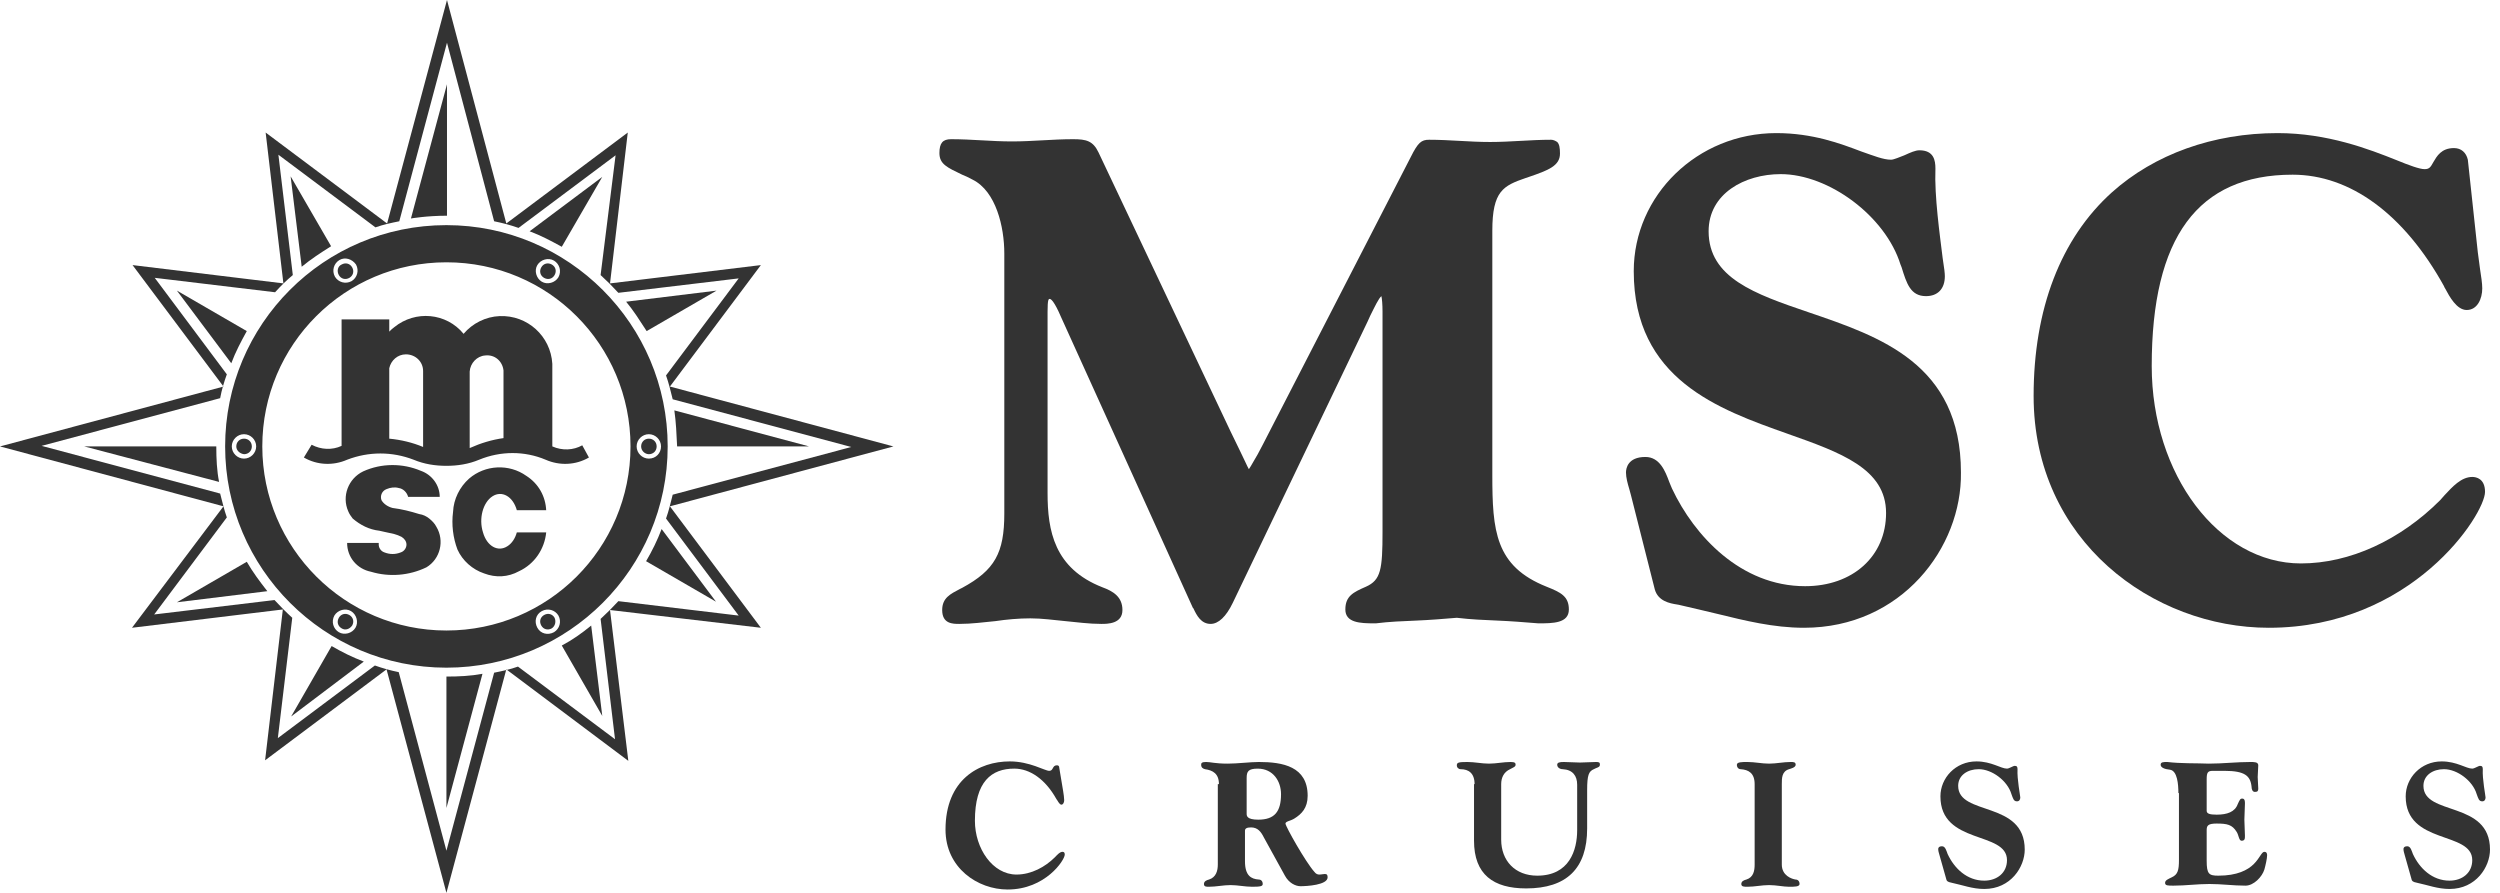
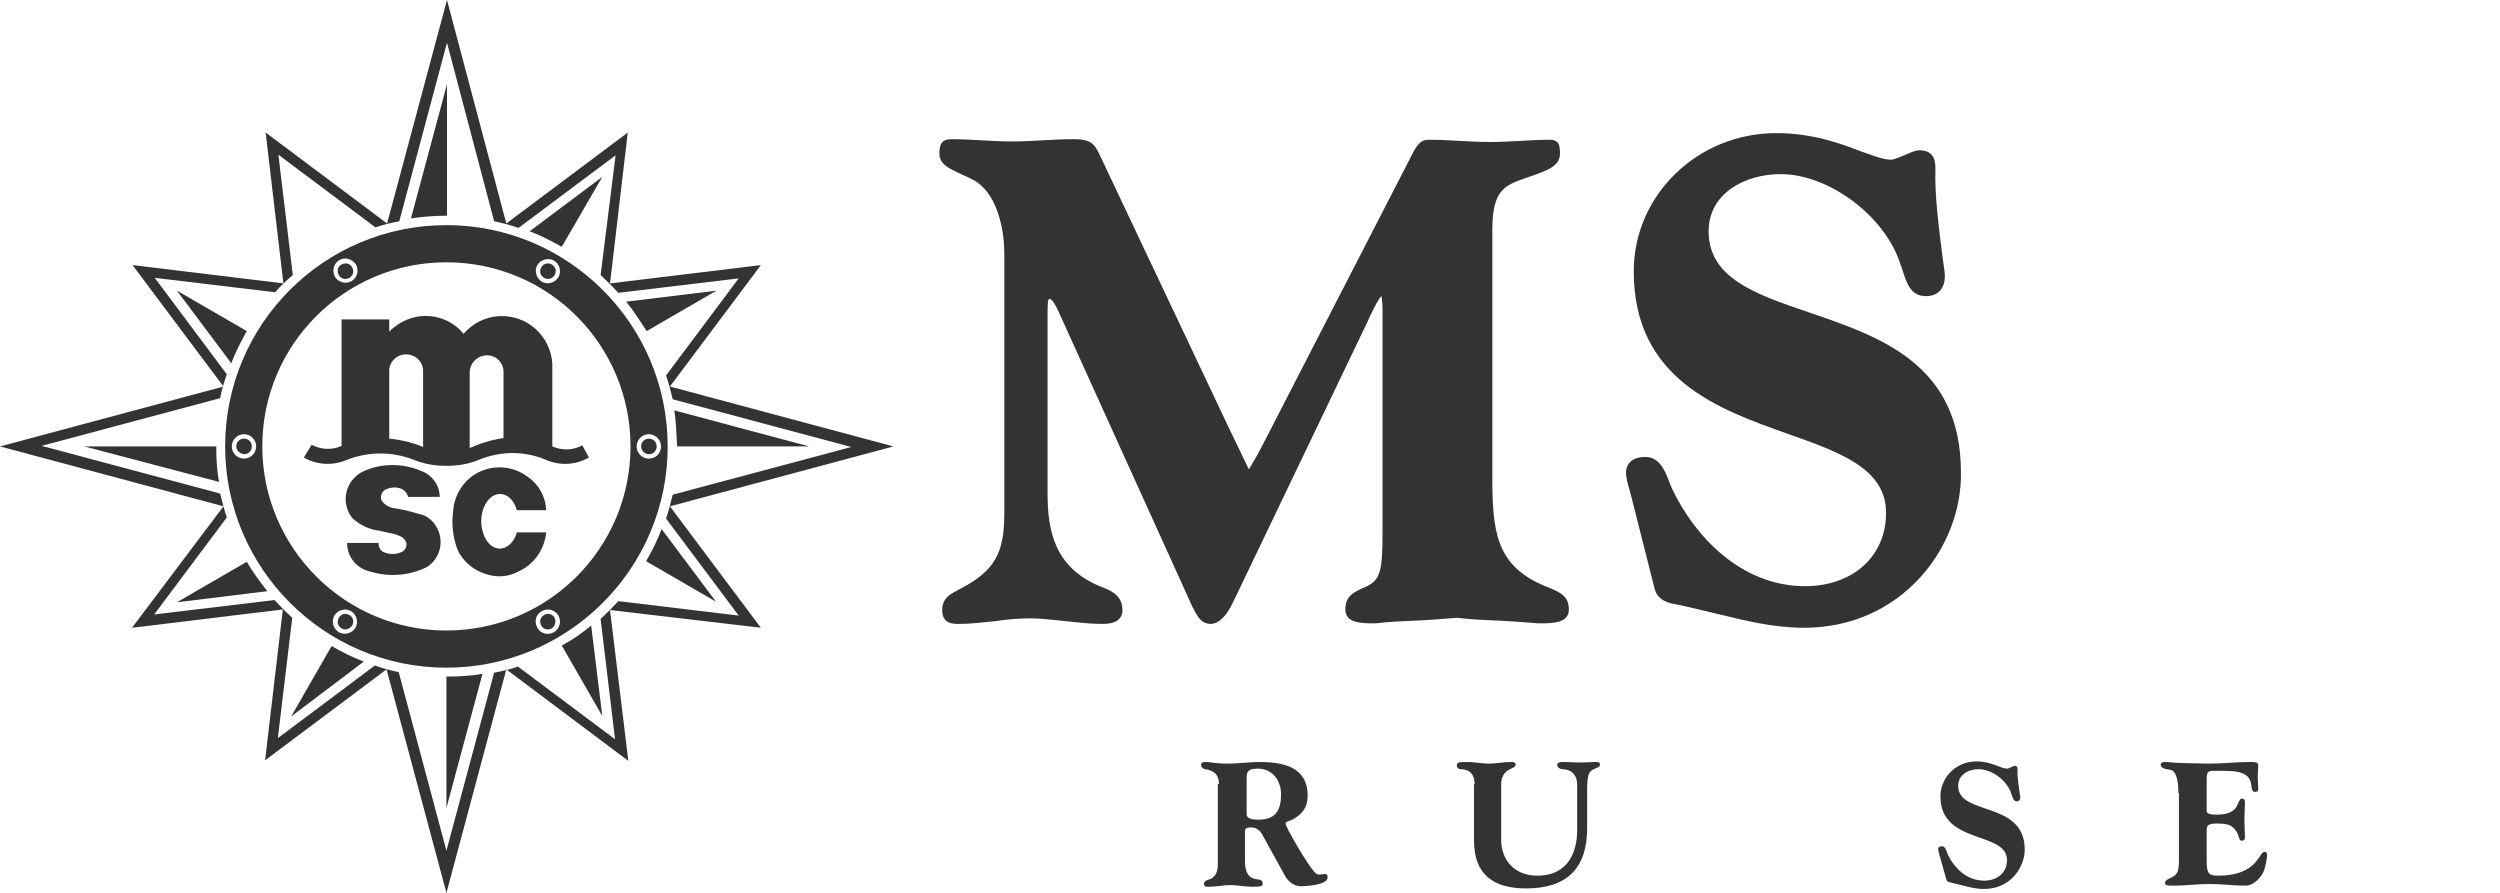
<svg xmlns="http://www.w3.org/2000/svg" width="112" height="40" viewBox="0 0 112 40" fill="none">
  <path d="M68.918 27.926C68.297 27.876 67.676 27.826 67.08 27.802C66.484 27.777 65.887 27.752 65.266 27.677C64.67 27.727 64.049 27.777 63.452 27.802C62.856 27.826 62.235 27.851 61.639 27.926C61.614 27.926 61.589 27.926 61.564 27.926C60.943 27.926 60.272 27.901 60.272 27.305C60.272 26.708 60.62 26.535 61.191 26.286C61.862 25.988 61.937 25.516 61.937 23.826V13.963C61.937 13.64 61.912 13.367 61.887 13.267C61.763 13.367 61.589 13.739 61.39 14.137L61.266 14.41L55.229 27.006C54.931 27.628 54.583 27.951 54.235 27.951C53.813 27.951 53.614 27.578 53.465 27.255L53.44 27.23L47.527 14.187C47.229 13.491 47.08 13.392 47.03 13.392C46.98 13.392 46.931 13.392 46.931 13.963V22.087C46.931 23.777 47.229 25.466 49.39 26.311C49.862 26.485 50.285 26.733 50.285 27.329C50.285 27.951 49.614 27.951 49.341 27.951C48.794 27.951 48.247 27.876 47.726 27.826C47.204 27.777 46.682 27.702 46.16 27.702C45.639 27.702 45.092 27.752 44.595 27.826C44.074 27.876 43.527 27.951 42.98 27.951C42.682 27.951 42.21 27.951 42.21 27.329C42.21 26.783 42.583 26.609 43.005 26.385L43.105 26.336C44.57 25.541 44.993 24.77 44.993 23.006V11.354C44.993 10.162 44.62 8.572 43.577 8.05C43.403 7.951 43.229 7.876 43.105 7.826C42.434 7.503 42.086 7.354 42.086 6.857C42.086 6.41 42.235 6.236 42.608 6.236C43.055 6.236 43.527 6.261 43.974 6.286C44.421 6.311 44.868 6.336 45.341 6.336C45.788 6.336 46.26 6.311 46.707 6.286C47.154 6.261 47.626 6.236 48.074 6.236C48.67 6.236 48.968 6.311 49.216 6.833L55.129 19.329C55.303 19.677 55.428 19.951 55.552 20.199C55.751 20.597 55.875 20.895 55.949 21.019C56.024 20.92 56.198 20.597 56.347 20.348C56.421 20.199 56.496 20.075 56.57 19.926L63.204 7.031C63.527 6.385 63.676 6.261 64.024 6.261C64.471 6.261 64.943 6.286 65.39 6.311C65.838 6.336 66.285 6.361 66.757 6.361C67.204 6.361 67.676 6.336 68.123 6.311C68.57 6.286 69.043 6.261 69.49 6.261C69.589 6.261 69.688 6.311 69.763 6.361C69.862 6.46 69.887 6.634 69.887 6.882C69.887 7.429 69.365 7.628 68.496 7.926L68.347 7.975C67.353 8.323 66.856 8.547 66.856 10.336V21.267C66.856 23.777 66.98 25.367 69.291 26.286C69.912 26.535 70.285 26.708 70.285 27.305C70.285 27.926 69.564 27.926 68.918 27.926Z" fill="#333333" />
  <path d="M80.819 28.124C79.453 28.124 78.16 27.801 76.943 27.503C76.397 27.379 75.825 27.23 75.254 27.106C75.229 27.106 75.179 27.081 75.129 27.081C74.806 27.031 74.285 26.932 74.136 26.41L73.067 22.186C73.043 22.087 73.018 22.013 72.993 21.913C72.918 21.665 72.844 21.392 72.844 21.168C72.844 20.994 72.918 20.472 73.713 20.472C74.359 20.472 74.608 21.118 74.782 21.59C74.831 21.69 74.856 21.789 74.906 21.888C75.9 24 77.987 26.261 80.869 26.261C83.005 26.261 84.496 24.919 84.496 22.982C84.496 20.994 82.459 20.273 80.074 19.429C76.993 18.336 73.192 16.994 73.192 12.149C73.192 8.745 76.049 5.963 79.577 5.963C81.216 5.963 82.459 6.435 83.378 6.783C83.949 6.982 84.372 7.155 84.719 7.155C84.844 7.155 85.117 7.031 85.316 6.957C85.589 6.832 85.813 6.733 85.987 6.733C86.633 6.733 86.707 7.18 86.707 7.553C86.657 8.795 86.906 10.534 87.03 11.553C87.105 12.025 87.129 12.249 87.129 12.373C87.129 12.944 86.806 13.267 86.285 13.267C85.589 13.267 85.415 12.696 85.192 11.975L85.142 11.851C84.471 9.69 81.937 7.801 79.775 7.801C78.16 7.801 76.546 8.671 76.546 10.36C76.546 12.447 78.608 13.168 81.018 13.988C84.223 15.081 87.85 16.298 87.85 21.168C87.9 24.522 85.192 28.124 80.819 28.124Z" fill="#333333" />
-   <path d="M101.64 28.124C96.472 28.124 91.106 24.249 91.106 17.739C91.106 13.839 92.323 10.683 94.609 8.621C96.522 6.907 99.155 5.963 102.037 5.963C104.273 5.963 106.137 6.683 107.379 7.18C107.925 7.404 108.397 7.578 108.621 7.578C108.845 7.578 108.894 7.478 109.019 7.255C109.168 7.006 109.366 6.634 109.938 6.634C110.261 6.634 110.484 6.832 110.559 7.155L111.006 11.305C111.031 11.553 111.081 11.801 111.105 12.05C111.155 12.373 111.205 12.696 111.205 12.919C111.205 13.392 110.981 13.888 110.509 13.888C110.062 13.888 109.739 13.292 109.54 12.919C109.515 12.87 109.491 12.845 109.491 12.82C107.702 9.59 105.292 7.826 102.708 7.826C98.46 7.826 96.397 10.634 96.397 16.398C96.397 21.267 99.404 25.242 103.081 25.242C105.267 25.242 107.528 24.199 109.317 22.41C109.391 22.336 109.441 22.261 109.515 22.186C109.863 21.814 110.261 21.367 110.758 21.367C110.932 21.367 111.329 21.441 111.329 22.037C111.329 23.031 108.074 28.124 101.64 28.124Z" fill="#333333" />
-   <path d="M47.627 35.428C47.651 35.577 47.676 35.751 47.676 35.85C47.676 35.95 47.627 36.049 47.552 36.049C47.453 36.049 47.378 35.85 47.328 35.801C46.831 34.906 46.136 34.434 45.44 34.434C44.422 34.434 43.676 35.006 43.676 36.77C43.676 38.012 44.471 39.18 45.539 39.18C46.21 39.18 46.831 38.832 47.254 38.41C47.353 38.31 47.477 38.161 47.602 38.161C47.676 38.161 47.701 38.211 47.701 38.285C47.701 38.534 46.831 39.85 45.142 39.85C43.8 39.85 42.359 38.882 42.359 37.167C42.359 34.931 43.85 34.111 45.241 34.111C46.136 34.111 46.807 34.534 47.005 34.534C47.204 34.534 47.13 34.285 47.353 34.285C47.428 34.285 47.453 34.335 47.453 34.385L47.627 35.428Z" fill="#333333" />
  <path d="M54.608 35.13C54.608 34.658 54.334 34.509 53.986 34.46C53.887 34.435 53.812 34.385 53.812 34.261C53.812 34.186 53.837 34.137 54.036 34.137C54.235 34.137 54.434 34.211 55.005 34.211C55.427 34.211 56.024 34.137 56.396 34.137C57.465 34.137 58.583 34.336 58.583 35.652C58.583 36.199 58.309 36.472 57.986 36.671C57.837 36.77 57.589 36.795 57.589 36.895C57.589 37.019 58.483 38.609 58.881 39.056C58.955 39.155 59.03 39.18 59.104 39.18C59.204 39.18 59.278 39.155 59.353 39.155C59.452 39.155 59.477 39.205 59.477 39.304C59.477 39.652 58.533 39.702 58.26 39.702C58.036 39.702 57.738 39.553 57.564 39.23L56.62 37.516C56.496 37.267 56.347 37.068 56.048 37.068C55.85 37.068 55.775 37.118 55.775 37.218V38.584C55.775 39.23 56.048 39.379 56.396 39.404C56.496 39.404 56.57 39.478 56.57 39.603C56.57 39.702 56.471 39.727 56.098 39.727C55.775 39.727 55.452 39.652 55.129 39.652C54.806 39.652 54.483 39.727 54.16 39.727C54.036 39.727 53.937 39.727 53.937 39.603C53.937 39.478 54.061 39.429 54.16 39.404C54.483 39.304 54.558 39.006 54.558 38.733V35.13H54.608ZM55.85 36.447C55.85 36.547 55.85 36.721 56.371 36.721C57.092 36.721 57.39 36.373 57.39 35.578C57.39 35.006 57.042 34.435 56.347 34.435C55.924 34.435 55.85 34.559 55.85 34.857V36.447Z" fill="#333333" />
  <path d="M66.061 35.13C66.061 34.634 65.787 34.46 65.439 34.46C65.34 34.46 65.266 34.385 65.266 34.286C65.266 34.162 65.34 34.137 65.738 34.137C66.061 34.137 66.384 34.211 66.707 34.211C67.03 34.211 67.353 34.137 67.676 34.137C67.874 34.137 67.899 34.186 67.899 34.261C67.899 34.36 67.775 34.385 67.651 34.46C67.377 34.584 67.253 34.832 67.253 35.13V37.615C67.253 38.559 67.874 39.23 68.868 39.23C70.309 39.23 70.657 38.087 70.657 37.193V35.155C70.657 34.758 70.458 34.484 70.011 34.46C69.887 34.46 69.763 34.385 69.763 34.261C69.763 34.162 69.862 34.137 70.061 34.137C70.309 34.137 70.533 34.162 70.781 34.162C71.03 34.162 71.253 34.137 71.502 34.137C71.651 34.137 71.676 34.162 71.676 34.261C71.676 34.385 71.526 34.385 71.402 34.46C71.179 34.559 71.104 34.708 71.104 35.404V37.118C71.104 38.907 70.185 39.801 68.371 39.801C66.905 39.801 66.036 39.18 66.036 37.665V35.13H66.061Z" fill="#333333" />
-   <path d="M79.825 38.733C79.825 39.23 80.272 39.379 80.446 39.404C80.545 39.404 80.62 39.478 80.62 39.603C80.62 39.727 80.396 39.727 80.148 39.727C79.9 39.727 79.576 39.652 79.254 39.652C78.93 39.652 78.608 39.727 78.285 39.727C78.135 39.727 78.011 39.727 78.011 39.603C78.011 39.478 78.135 39.429 78.235 39.404C78.558 39.304 78.608 39.006 78.608 38.733V35.13C78.608 34.634 78.334 34.484 77.986 34.46C77.887 34.46 77.812 34.385 77.812 34.261C77.812 34.137 78.036 34.137 78.285 34.137C78.608 34.137 78.93 34.211 79.254 34.211C79.576 34.211 79.9 34.137 80.222 34.137C80.347 34.137 80.446 34.137 80.446 34.261C80.446 34.385 80.222 34.435 80.148 34.46C79.825 34.559 79.825 34.857 79.825 35.13V38.733Z" fill="#333333" />
  <path d="M86.882 38.285C86.857 38.211 86.832 38.111 86.832 38.037C86.832 37.987 86.857 37.913 87.006 37.913C87.155 37.913 87.205 38.136 87.254 38.26C87.552 38.906 88.124 39.453 88.894 39.453C89.466 39.453 89.913 39.105 89.913 38.534C89.913 37.217 86.931 37.863 86.931 35.676C86.931 34.857 87.602 34.111 88.546 34.111C89.217 34.111 89.639 34.434 89.913 34.434C90.012 34.434 90.186 34.31 90.261 34.31C90.36 34.31 90.385 34.36 90.385 34.459C90.36 34.906 90.509 35.652 90.509 35.726C90.509 35.826 90.459 35.9 90.36 35.9C90.211 35.9 90.186 35.776 90.112 35.577C89.938 34.981 89.242 34.459 88.646 34.459C88.149 34.459 87.726 34.732 87.726 35.205C87.726 36.571 90.708 35.85 90.708 38.062C90.708 38.832 90.087 39.826 88.894 39.826C88.372 39.826 87.925 39.652 87.453 39.552C87.379 39.528 87.254 39.528 87.205 39.428L86.882 38.285Z" fill="#333333" />
  <path d="M97.592 35.528C97.592 35.13 97.542 34.534 97.219 34.484C96.971 34.46 96.797 34.385 96.797 34.261C96.797 34.137 96.921 34.137 97.095 34.137C97.716 34.211 98.337 34.186 98.958 34.211C99.579 34.211 100.201 34.137 100.822 34.137C100.996 34.137 101.17 34.137 101.17 34.286C101.17 34.46 101.145 34.634 101.145 34.807C101.145 34.981 101.17 35.155 101.17 35.329C101.17 35.429 101.145 35.478 101.02 35.478C100.896 35.478 100.871 35.329 100.871 35.255C100.822 34.758 100.573 34.534 99.654 34.534H99.132C98.909 34.534 98.859 34.609 98.859 34.907V36.323C98.859 36.447 98.983 36.497 99.306 36.497C99.778 36.497 100.126 36.373 100.25 36.025C100.35 35.801 100.375 35.776 100.449 35.776C100.573 35.776 100.573 35.901 100.573 36C100.573 36.248 100.548 36.472 100.548 36.721C100.548 36.969 100.573 37.193 100.573 37.441C100.573 37.565 100.573 37.665 100.424 37.665C100.3 37.665 100.3 37.416 100.201 37.267C100.002 36.944 99.778 36.895 99.306 36.895C98.909 36.895 98.859 36.994 98.859 37.193V38.559C98.859 39.155 98.958 39.23 99.381 39.23C100.225 39.23 100.698 38.981 100.971 38.708C101.244 38.435 101.319 38.162 101.443 38.162C101.542 38.162 101.567 38.236 101.567 38.311C101.567 38.46 101.493 38.783 101.443 38.957C101.343 39.28 100.971 39.677 100.598 39.677C100.052 39.677 99.53 39.603 98.983 39.603C98.437 39.603 97.915 39.677 97.368 39.677C97.12 39.677 96.996 39.677 96.996 39.553C96.996 39.429 97.145 39.379 97.294 39.304C97.567 39.18 97.617 38.981 97.617 38.534V35.528H97.592Z" fill="#333333" />
-   <path d="M107.725 38.285C107.701 38.211 107.676 38.111 107.676 38.037C107.676 37.987 107.701 37.913 107.85 37.913C107.999 37.913 108.048 38.136 108.098 38.26C108.396 38.906 108.968 39.453 109.738 39.453C110.309 39.453 110.757 39.105 110.757 38.534C110.757 37.217 107.775 37.863 107.775 35.676C107.775 34.857 108.446 34.111 109.39 34.111C110.061 34.111 110.483 34.434 110.757 34.434C110.856 34.434 111.03 34.31 111.104 34.31C111.204 34.31 111.229 34.36 111.229 34.459C111.204 34.906 111.353 35.652 111.353 35.726C111.353 35.826 111.303 35.9 111.204 35.9C111.055 35.9 111.03 35.776 110.955 35.577C110.781 34.981 110.086 34.459 109.489 34.459C108.993 34.459 108.57 34.732 108.57 35.205C108.57 36.571 111.552 35.85 111.552 38.062C111.552 38.832 110.93 39.826 109.738 39.826C109.216 39.826 108.769 39.652 108.297 39.552C108.222 39.528 108.098 39.528 108.048 39.428L107.725 38.285Z" fill="#333333" />
  <path d="M18.41 9.788L20.025 3.775V9.664C19.106 9.664 18.41 9.788 18.41 9.788Z" fill="#333333" />
  <path d="M10.361 16.274L7.926 13.02L11.056 14.833C10.783 15.33 10.559 15.752 10.361 16.274Z" fill="#333333" />
  <path d="M9.815 21.59L3.777 20H9.69C9.69 20.547 9.715 21.093 9.815 21.59Z" fill="#333333" />
-   <path d="M13.516 11.95L13.02 7.9L14.833 11.031C14.361 11.329 13.939 11.602 13.516 11.95Z" fill="#333333" />
  <path d="M16.298 29.639L13.043 32.099L14.857 28.943C15.329 29.217 15.776 29.44 16.298 29.639Z" fill="#333333" />
  <path d="M21.615 30.186L20 36.198V30.31C20.547 30.31 21.093 30.285 21.615 30.186Z" fill="#333333" />
  <path d="M11.976 26.485L7.926 26.982L11.056 25.168C11.329 25.64 11.628 26.038 11.976 26.485Z" fill="#333333" />
  <path d="M29.641 23.701L32.076 26.956L28.945 25.142C29.219 24.67 29.442 24.223 29.641 23.701Z" fill="#333333" />
  <path d="M30.211 18.385L36.248 20H30.335C30.31 19.453 30.285 18.907 30.211 18.385Z" fill="#333333" />
  <path d="M26.485 28.025L26.982 32.075L25.168 28.92C25.64 28.671 26.062 28.373 26.485 28.025Z" fill="#333333" />
  <path d="M23.727 10.361L26.981 7.926L25.168 11.056C24.671 10.783 24.248 10.559 23.727 10.361Z" fill="#333333" />
-   <path d="M28.051 13.516L32.1 13.02L28.97 14.833C28.647 14.336 28.399 13.939 28.051 13.516Z" fill="#333333" />
+   <path d="M28.051 13.516L32.1 13.02L28.97 14.833C28.647 14.336 28.399 13.939 28.051 13.516" fill="#333333" />
  <path fill-rule="evenodd" clip-rule="evenodd" d="M20 38.112L17.863 30.112C17.491 30.037 17.143 29.938 16.795 29.814L12.447 33.068L13.093 27.677C12.82 27.429 12.547 27.155 12.298 26.882L6.907 27.528L10.162 23.18C10.037 22.832 9.963 22.485 9.863 22.112L1.863 19.975L9.863 17.838C9.938 17.441 10.037 17.118 10.162 16.77L6.932 12.447L12.323 13.093C12.571 12.82 12.82 12.571 13.118 12.323L12.472 6.932L16.82 10.186C17.168 10.062 17.515 9.988 17.888 9.913L20.025 1.913L22.137 9.913C22.509 9.988 22.882 10.087 23.23 10.211L27.578 6.957L26.907 12.323C27.18 12.571 27.429 12.82 27.702 13.118L33.093 12.472L29.838 16.82C29.963 17.168 30.037 17.491 30.137 17.888L38.137 20.025L30.137 22.162C30.037 22.559 29.963 22.882 29.838 23.23L33.093 27.578L27.702 26.932C27.453 27.205 27.18 27.478 26.907 27.727L27.553 33.118L23.205 29.863C22.857 29.988 22.509 30.062 22.137 30.137L20 38.112ZM22.683 29.988L20 40L17.317 29.988L11.876 34.062L12.671 27.304L5.913 28.124L10.012 22.683L0 20L10.012 17.317L5.938 11.876L12.696 12.696L11.901 5.938L17.342 10.012L20.025 0L22.683 10.012L28.124 5.938L27.329 12.696L34.087 11.876L30.012 17.317L40.025 20L30.012 22.683L34.087 28.124L27.329 27.329L28.149 34.087L22.683 29.988Z" fill="#333333" />
  <path d="M29.418 20C29.418 20.199 29.269 20.348 29.07 20.348C28.897 20.348 28.723 20.199 28.723 20C28.723 19.801 28.872 19.652 29.07 19.652C29.269 19.652 29.418 19.801 29.418 20Z" fill="#333333" />
  <path d="M24.722 11.851C24.896 11.951 24.945 12.15 24.846 12.323C24.747 12.497 24.548 12.547 24.374 12.448C24.2 12.348 24.151 12.15 24.25 11.976C24.349 11.802 24.548 11.752 24.722 11.851Z" fill="#333333" />
  <path d="M15.304 11.851C15.478 11.752 15.677 11.802 15.776 11.976C15.875 12.15 15.825 12.348 15.652 12.448C15.478 12.547 15.279 12.497 15.18 12.323C15.08 12.15 15.13 11.926 15.304 11.851Z" fill="#333333" />
  <path d="M10.586 20C10.586 19.801 10.735 19.652 10.934 19.652C11.133 19.652 11.282 19.801 11.282 20C11.282 20.199 11.133 20.348 10.934 20.348C10.735 20.323 10.586 20.174 10.586 20Z" fill="#333333" />
  <path d="M15.304 28.149C15.13 28.049 15.08 27.851 15.18 27.677C15.279 27.503 15.478 27.453 15.652 27.553C15.825 27.652 15.875 27.851 15.776 28.025C15.652 28.199 15.453 28.248 15.304 28.149Z" fill="#333333" />
  <path fill-rule="evenodd" clip-rule="evenodd" d="M11.751 19.999C11.751 15.428 15.452 11.751 19.999 11.751C24.57 11.751 28.247 15.452 28.247 19.999C28.247 24.57 24.546 28.247 19.999 28.247C15.452 28.247 11.751 24.546 11.751 19.999ZM10.086 19.999C10.086 14.533 14.508 10.086 19.999 10.086C25.465 10.086 29.912 14.533 29.912 19.999C29.912 25.465 25.465 29.912 19.999 29.912C14.533 29.912 10.086 25.465 10.086 19.999ZM29.614 19.999C29.614 19.701 29.366 19.452 29.067 19.452C28.769 19.452 28.521 19.701 28.521 19.999C28.521 20.297 28.769 20.546 29.067 20.546C29.39 20.546 29.614 20.297 29.614 19.999ZM24.819 11.676C24.57 11.527 24.223 11.626 24.073 11.875C23.924 12.123 24.024 12.471 24.272 12.62C24.521 12.769 24.869 12.67 25.018 12.421C25.167 12.148 25.067 11.825 24.819 11.676ZM15.204 11.651C14.956 11.8 14.856 12.123 15.005 12.396C15.154 12.645 15.477 12.744 15.751 12.595C15.999 12.446 16.098 12.123 15.949 11.85C15.775 11.601 15.452 11.502 15.204 11.651ZM10.384 19.999C10.384 20.297 10.633 20.546 10.931 20.546C11.229 20.546 11.477 20.297 11.477 19.999C11.477 19.701 11.229 19.452 10.931 19.452C10.633 19.452 10.384 19.701 10.384 19.999ZM15.179 28.322C15.428 28.471 15.775 28.372 15.925 28.123C16.073 27.875 15.974 27.527 15.726 27.378C15.477 27.229 15.129 27.328 14.98 27.577C14.831 27.85 14.931 28.173 15.179 28.322ZM24.819 28.322C25.067 28.173 25.167 27.85 25.018 27.577C24.869 27.328 24.546 27.229 24.272 27.378C23.999 27.527 23.924 27.85 24.073 28.123C24.223 28.396 24.546 28.471 24.819 28.322Z" fill="#333333" />
  <path d="M24.722 28.149C24.548 28.248 24.349 28.199 24.25 28.025C24.151 27.851 24.2 27.652 24.374 27.553C24.548 27.453 24.747 27.503 24.846 27.677C24.921 27.851 24.871 28.049 24.722 28.149Z" fill="#333333" />
  <path fill-rule="evenodd" clip-rule="evenodd" d="M16.967 24.397C16.967 24.546 17.067 24.695 17.216 24.745C17.464 24.844 17.713 24.844 17.961 24.745C18.11 24.695 18.21 24.546 18.21 24.397C18.21 24.248 18.11 24.124 17.986 24.049C17.887 23.999 17.762 23.95 17.663 23.925C17.514 23.9 17.365 23.85 17.216 23.826C17.141 23.801 17.067 23.801 16.992 23.776C16.545 23.726 16.147 23.527 15.8 23.229C15.725 23.13 15.651 23.03 15.601 22.906C15.303 22.235 15.601 21.44 16.272 21.117C17.091 20.745 18.036 20.745 18.855 21.093C19.352 21.267 19.7 21.739 19.7 22.26H18.284C18.234 22.062 18.061 21.888 17.862 21.863C17.688 21.813 17.489 21.838 17.315 21.913C17.116 21.987 17.017 22.211 17.091 22.409C17.191 22.583 17.39 22.707 17.588 22.757C17.986 22.807 18.384 22.906 18.781 23.03C18.955 23.055 19.104 23.13 19.228 23.229C19.352 23.329 19.477 23.453 19.551 23.602C19.924 24.223 19.725 25.043 19.104 25.416C18.334 25.788 17.439 25.863 16.619 25.614C15.998 25.49 15.551 24.968 15.551 24.322H16.967V24.397ZM24.47 22.881C24.446 22.235 24.123 21.664 23.576 21.316C22.806 20.77 21.738 20.819 21.017 21.44C20.595 21.813 20.321 22.36 20.297 22.931C20.222 23.503 20.297 24.099 20.495 24.621C20.719 25.117 21.166 25.515 21.688 25.689C22.21 25.888 22.756 25.863 23.253 25.59C23.949 25.267 24.396 24.596 24.47 23.85H23.154C23.079 24.124 22.93 24.347 22.731 24.471C22.309 24.745 21.812 24.471 21.638 23.85C21.439 23.229 21.638 22.509 22.061 22.235C22.483 21.962 22.98 22.235 23.154 22.857H24.47V22.881ZM22.557 19.627V16.596C22.508 16.173 22.16 15.875 21.738 15.925C21.365 15.95 21.067 16.273 21.042 16.645V20.074C21.539 19.85 22.036 19.701 22.557 19.627ZM18.955 20.024V16.621C18.955 16.198 18.607 15.875 18.185 15.875C17.812 15.875 17.514 16.148 17.439 16.496V19.652C17.961 19.701 18.483 19.826 18.955 20.024ZM26.384 20.496C25.787 20.844 25.067 20.869 24.446 20.596C23.502 20.198 22.433 20.198 21.464 20.596C20.992 20.794 20.495 20.869 19.998 20.869C19.502 20.869 19.005 20.794 18.532 20.596C17.564 20.223 16.52 20.223 15.551 20.596C14.93 20.869 14.21 20.844 13.613 20.496L13.961 19.925C14.383 20.148 14.88 20.173 15.303 19.975V14.31H17.439V14.857C17.514 14.782 17.588 14.707 17.663 14.658C18.607 13.888 19.998 14.012 20.769 14.956C21.166 14.484 21.762 14.186 22.384 14.161C23.626 14.111 24.669 15.055 24.744 16.298V19.999C25.191 20.198 25.688 20.173 26.085 19.95L26.384 20.496Z" fill="#333333" />
</svg>